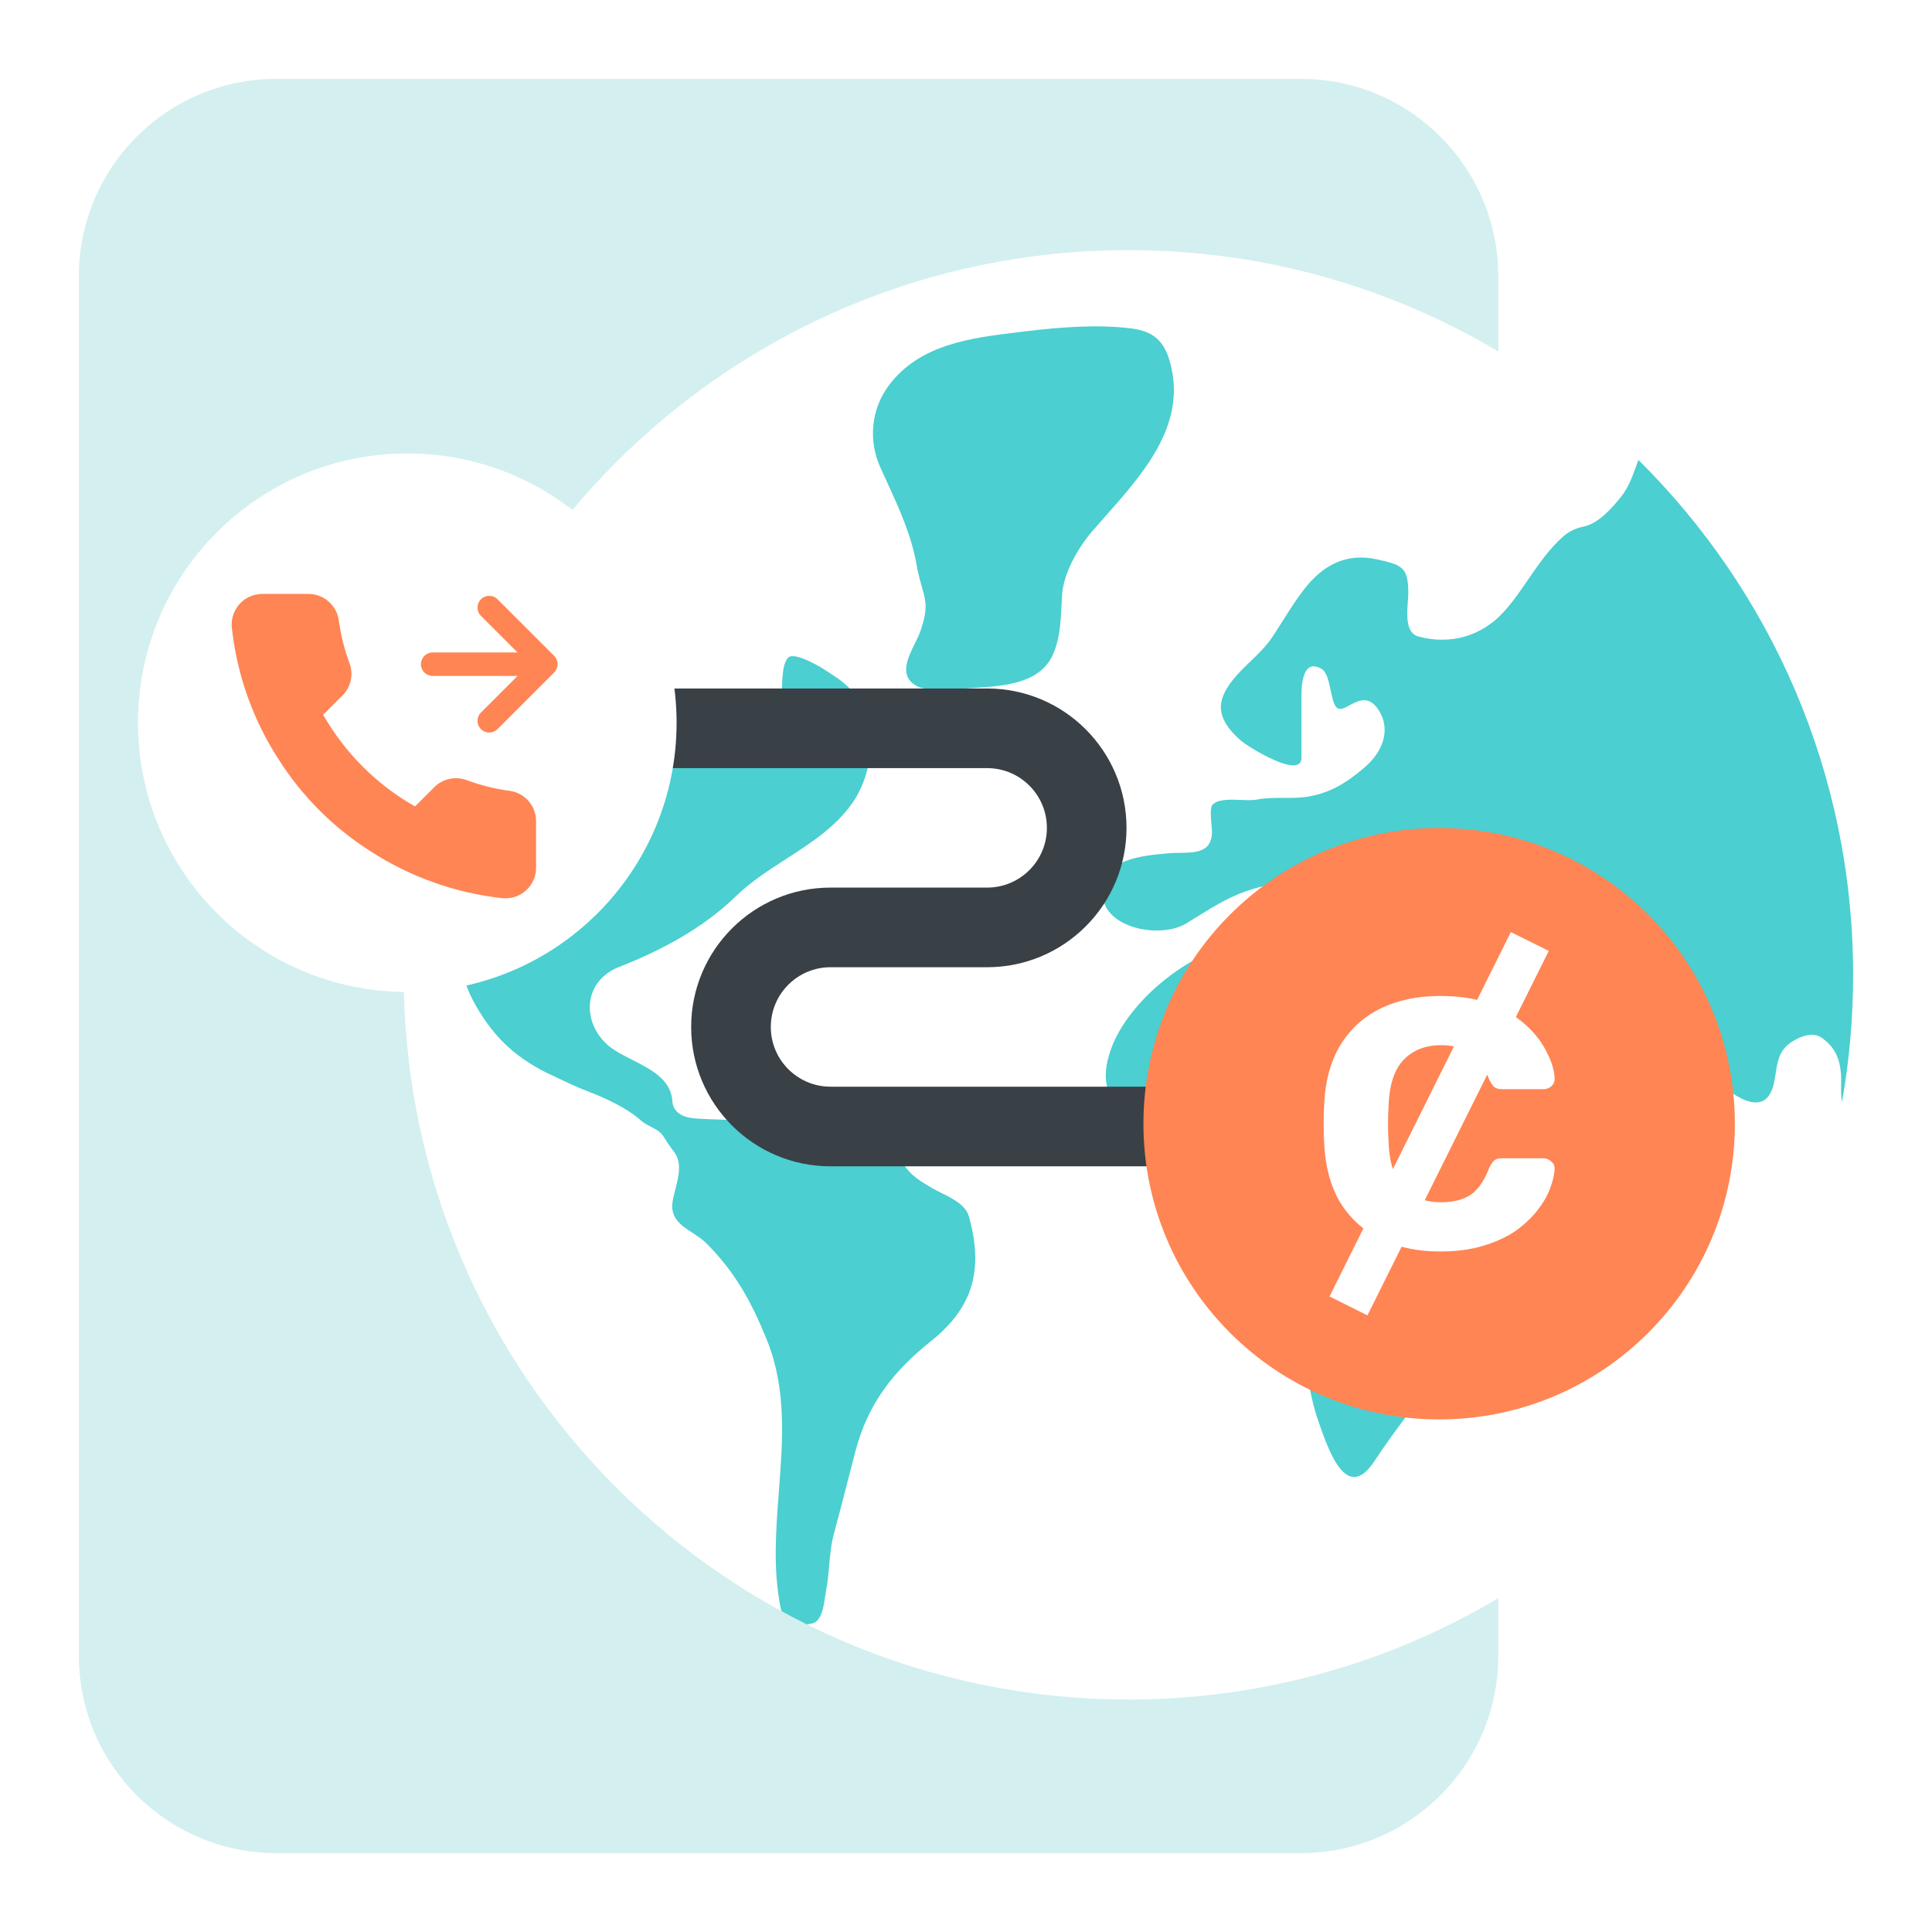
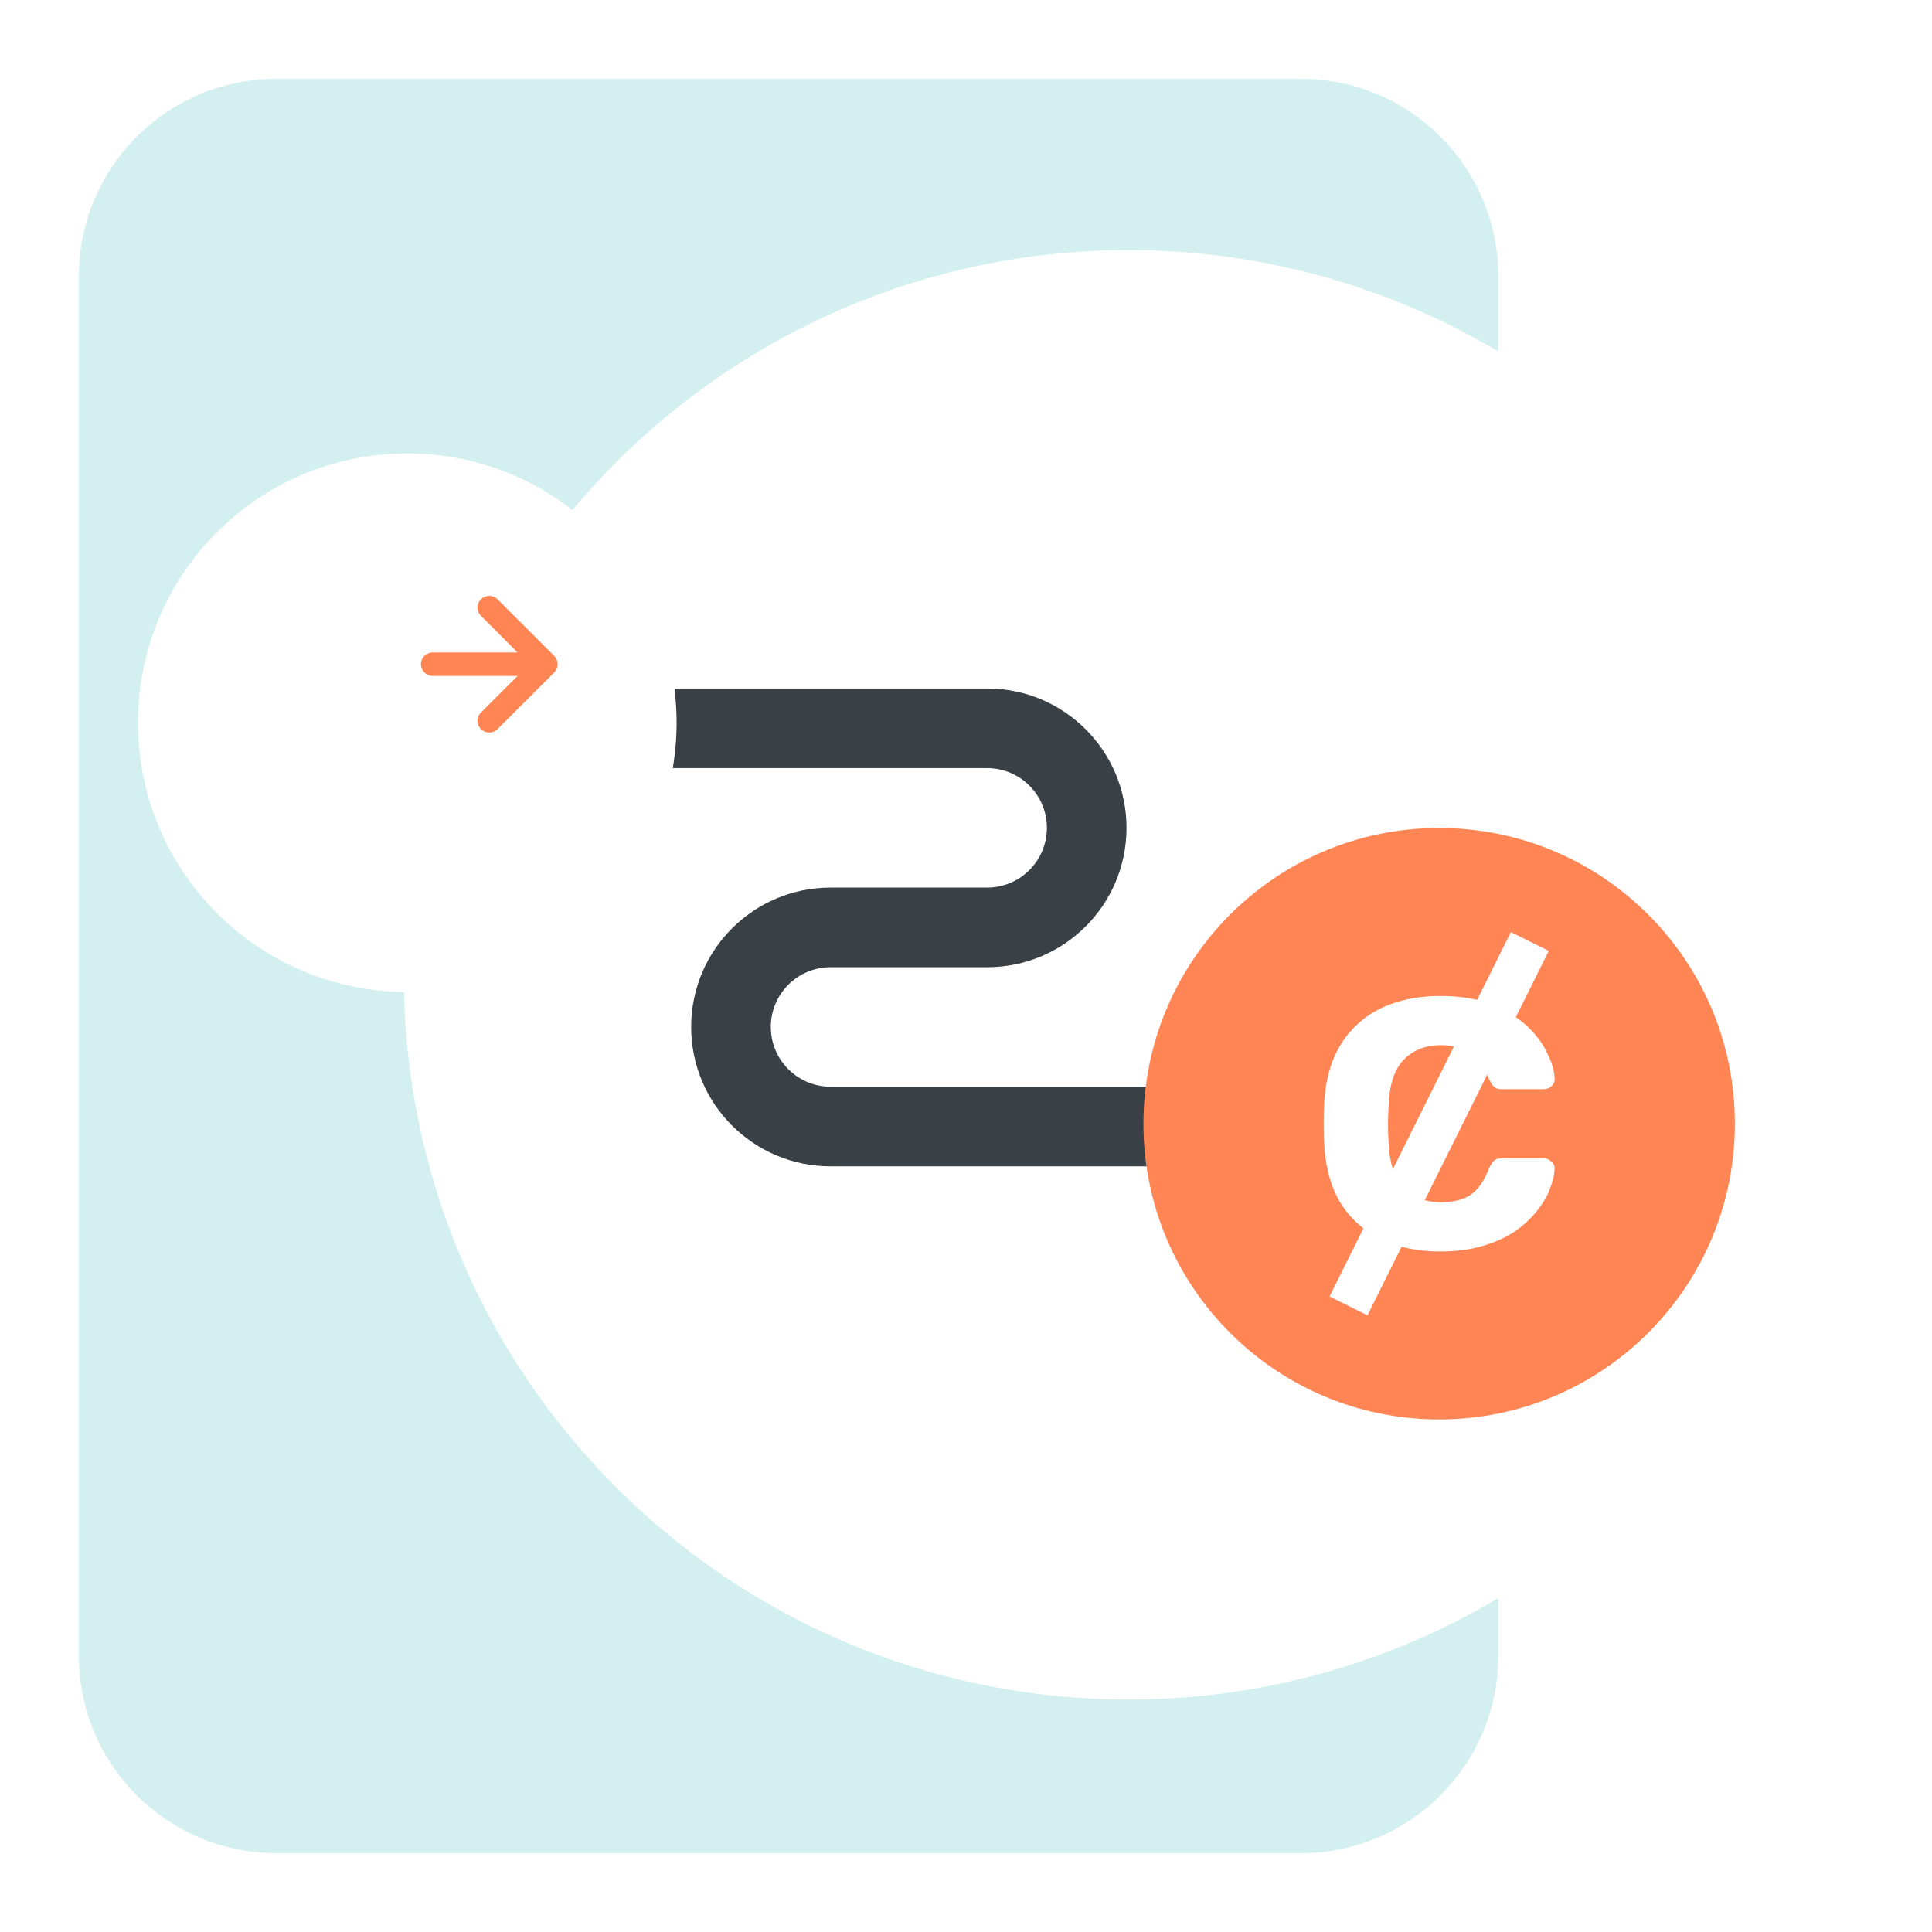
<svg xmlns="http://www.w3.org/2000/svg" width="98" height="98" viewBox="0 0 98 98" fill="none">
  <rect width="98" height="98" fill="white" />
  <path d="M76 83.983C76 89.515 71.515 94 65.983 94H14.018C8.485 94 4 89.515 4 83.983V14.018C4 8.485 8.485 4 14.018 4H65.983C71.515 4 76 8.485 76 14.018V83.983Z" fill="#D4EFEF" />
  <path d="M94 49.447C94 69.749 77.542 86.207 57.24 86.207C36.938 86.207 20.48 69.749 20.48 49.447C20.48 29.145 36.938 12.687 57.24 12.687C77.542 12.687 94 29.145 94 49.447Z" fill="white" />
-   <path fill-rule="evenodd" clip-rule="evenodd" d="M93.434 55.9C93.805 53.804 93.999 51.648 93.999 49.446C93.999 39.232 89.833 29.991 83.108 23.329C83.074 23.422 83.04 23.515 83.007 23.608L83.007 23.608C82.809 24.157 82.611 24.706 82.267 25.149C81.816 25.728 81.071 26.578 80.299 26.718C79.971 26.778 79.596 26.953 79.339 27.174C78.613 27.796 78.069 28.59 77.525 29.383L77.525 29.383C77.119 29.976 76.713 30.568 76.232 31.086C75.147 32.254 73.59 32.725 71.954 32.289C71.299 32.115 71.364 31.198 71.412 30.519C71.424 30.36 71.434 30.214 71.434 30.093C71.434 28.786 71.152 28.657 69.824 28.369C68.295 28.039 67.125 28.646 66.164 29.874C65.768 30.38 65.422 30.928 65.077 31.476L65.076 31.476L65.076 31.476L65.076 31.476L65.076 31.476L65.076 31.477C64.904 31.75 64.732 32.022 64.554 32.289C64.222 32.787 63.82 33.174 63.417 33.561L63.417 33.561C63.114 33.853 62.811 34.145 62.537 34.485C61.537 35.726 61.843 36.589 62.943 37.568C63.257 37.846 66.017 39.58 66.017 38.438V35.225C66.017 34.556 66.153 33.409 67.042 33.932C67.3 34.084 67.404 34.574 67.501 35.033C67.599 35.492 67.689 35.92 67.921 35.949C68.056 35.99 68.239 35.892 68.448 35.779C68.874 35.549 69.41 35.26 69.889 35.957C70.601 36.993 70.135 38.133 69.238 38.909C68.343 39.684 67.475 40.232 66.31 40.414C65.909 40.477 65.503 40.475 65.097 40.474H65.097C64.642 40.472 64.187 40.471 63.74 40.56C63.545 40.599 63.265 40.588 62.966 40.576H62.966C62.414 40.554 61.795 40.53 61.512 40.812C61.37 40.954 61.42 41.493 61.456 41.885V41.885C61.47 42.038 61.482 42.168 61.479 42.244C61.451 43.244 60.607 43.252 59.85 43.26H59.849C59.677 43.262 59.51 43.263 59.357 43.277L59.262 43.285C57.888 43.403 55.867 43.578 55.917 45.318C55.968 47.127 58.896 47.62 60.162 46.847C60.325 46.747 60.486 46.647 60.646 46.548L60.646 46.548C61.609 45.948 62.529 45.376 63.675 45.058C64.674 44.78 65.742 44.575 66.758 44.448C67.314 44.378 68.143 44.339 68.653 44.586C68.945 44.728 69.116 44.944 69.288 45.162L69.288 45.162C69.412 45.32 69.537 45.478 69.71 45.611C69.887 45.747 70.027 45.896 70.16 46.037C70.46 46.356 70.722 46.636 71.287 46.636C71.952 46.636 72.557 46.906 73.152 47.171C73.189 47.188 73.226 47.205 73.264 47.221C74.308 47.685 73.773 48.574 72.898 48.799C71.779 49.086 70.575 48.893 69.425 48.708L69.424 48.708L69.423 48.708C69.216 48.675 69.01 48.642 68.807 48.612C68.22 48.526 67.619 48.402 67.013 48.277L67.012 48.277L67.012 48.277C65.877 48.043 64.726 47.807 63.627 47.807C60.867 47.807 57.451 50.514 56.437 53.003C55.849 54.446 55.874 55.919 57.559 56.444C57.777 56.511 58.006 56.58 58.242 56.651L58.242 56.651L58.242 56.651C59.749 57.102 61.541 57.639 62.651 58.648C64.303 60.15 65.548 61.615 65.839 63.909C65.952 64.806 66.005 65.723 66.059 66.644V66.644C66.168 68.523 66.277 70.418 66.904 72.18L66.941 72.285C67.44 73.692 68.334 76.212 69.71 74.124C70.937 72.262 72.433 70.407 73.849 68.675C74.469 67.918 74.368 66.603 74.274 65.379V65.379C74.222 64.7 74.172 64.049 74.248 63.535C74.513 61.744 75.272 60.267 76.704 59.193C78.733 57.671 76.227 55.308 75.028 54.178L74.947 54.101L74.91 54.066C73.754 52.975 73.047 52.307 73.345 50.669C73.456 50.059 74.611 50.76 74.654 51.174C74.737 51.957 75.213 52.943 75.996 53.15C76.019 53.156 76.054 53.166 76.1 53.178L76.101 53.179L76.102 53.179C76.802 53.374 80.013 54.27 80.071 53.223C80.099 52.716 79.728 52.39 79.351 52.061C78.943 51.703 78.529 51.34 78.615 50.734C78.758 49.73 80.006 49.934 80.905 50.08C81.112 50.114 81.301 50.145 81.453 50.157C82.5 50.241 83.48 50.644 84.284 51.32C84.786 51.742 85.092 52.252 85.403 52.77L85.403 52.77C85.614 53.12 85.828 53.475 86.105 53.809C86.812 54.657 89.53 57.451 90.009 54.817C90.031 54.695 90.05 54.576 90.067 54.46L90.068 54.459C90.169 53.8 90.257 53.233 90.936 52.816C91.359 52.557 91.957 52.33 92.4 52.638C93.062 53.096 93.321 53.683 93.384 54.475C93.395 54.61 93.393 54.779 93.39 54.962C93.386 55.266 93.381 55.608 93.434 55.9ZM40.927 82.398C41.016 82.385 41.108 82.368 41.205 82.346C41.674 82.242 41.784 81.469 41.855 80.975L41.855 80.974C41.869 80.872 41.882 80.782 41.896 80.712C41.981 80.289 42.019 79.858 42.057 79.427L42.057 79.426C42.107 78.873 42.156 78.319 42.303 77.784C42.531 76.952 42.744 76.121 42.958 75.288L42.958 75.287C43.104 74.719 43.25 74.15 43.401 73.579C44.041 71.161 45.34 69.534 47.247 68.008C49.385 66.299 49.888 64.368 49.151 61.714C48.988 61.129 48.334 60.803 47.77 60.523L47.77 60.522C47.605 60.44 47.448 60.362 47.312 60.282L47.246 60.243C46.575 59.847 46.182 59.615 45.743 58.932C45.381 58.369 44.708 58.06 44.059 57.94C43.279 57.795 42.502 57.621 41.725 57.446C41.189 57.325 40.653 57.205 40.115 57.094C39.047 56.874 37.947 56.839 36.848 56.803H36.848H36.848C36.303 56.786 35.759 56.768 35.219 56.728C34.681 56.688 34.137 56.441 34.105 55.858C34.044 54.762 33.023 54.243 32.059 53.753C31.555 53.497 31.066 53.249 30.738 52.93C29.477 51.705 29.651 49.734 31.397 49.051C33.546 48.21 35.653 47.09 37.325 45.464C38.082 44.729 38.982 44.148 39.881 43.568C41.141 42.754 42.399 41.942 43.254 40.707C44.113 39.467 44.48 37.511 43.84 36.087C43.312 34.914 42.787 34.58 41.747 33.919L41.717 33.9C41.494 33.758 40.297 33.073 39.993 33.347C39.657 33.65 39.662 34.674 39.666 35.366V35.366C39.667 35.572 39.668 35.748 39.66 35.868C39.592 36.854 39.464 37.608 38.611 38.145C37.996 38.532 36.935 38.062 36.447 37.673C36.155 37.44 35.841 37.217 35.525 36.991L35.525 36.991L35.524 36.991L35.524 36.991C34.657 36.373 33.767 35.739 33.227 34.851C32.959 34.412 32.847 33.909 32.734 33.404C32.638 32.973 32.541 32.54 32.348 32.143C32.206 31.85 31.948 31.69 31.691 31.53C31.428 31.366 31.166 31.202 31.031 30.899C30.909 30.625 30.725 30.36 30.538 30.092C30.372 29.853 30.204 29.611 30.079 29.362C29.948 29.099 29.85 28.845 29.754 28.595C29.585 28.156 29.422 27.733 29.095 27.312C28.893 27.053 28.678 26.81 28.451 26.584C25.697 30.047 23.555 34.018 22.189 38.334C22.227 38.517 22.271 38.699 22.321 38.877C23.009 41.323 23.244 43.96 23.272 46.489C23.273 46.598 23.274 46.704 23.275 46.808L23.275 46.809V46.809L23.275 46.809C23.29 48.419 23.3 49.566 24.151 51.035C25.057 52.6 26.081 53.574 27.68 54.394C27.839 54.468 27.999 54.545 28.16 54.621C28.692 54.875 29.234 55.133 29.786 55.346C30.695 55.695 31.791 56.187 32.527 56.85C32.651 56.962 32.822 57.051 32.995 57.141C33.246 57.271 33.502 57.405 33.633 57.615C33.793 57.871 34 58.181 34.186 58.42C34.608 58.962 34.424 59.677 34.256 60.333C34.198 60.559 34.142 60.779 34.113 60.982C33.996 61.799 34.562 62.168 35.139 62.544C35.384 62.705 35.631 62.866 35.829 63.064C37.293 64.527 38.129 66.056 38.903 67.976C39.906 70.462 39.708 73.046 39.51 75.632C39.358 77.614 39.206 79.598 39.594 81.541C39.608 81.608 39.624 81.67 39.642 81.728C40.065 81.96 40.493 82.183 40.927 82.398ZM46.768 29.792C46.681 29.486 46.575 29.117 46.483 28.597C46.221 27.126 45.596 25.764 44.977 24.414L44.977 24.414L44.977 24.414L44.977 24.413L44.976 24.413C44.865 24.17 44.754 23.928 44.645 23.685C44.048 22.355 44.178 20.767 45.084 19.553C46.654 17.451 49.269 17.136 51.712 16.843C51.818 16.83 51.924 16.817 52.029 16.805C53.735 16.597 55.659 16.446 57.381 16.658C58.679 16.818 59.168 17.476 59.43 18.708C60.062 21.679 57.964 24.049 56.082 26.175L56.082 26.175C55.854 26.433 55.629 26.687 55.413 26.938C54.699 27.765 53.947 29.057 53.875 30.167C53.864 30.335 53.856 30.506 53.848 30.677C53.803 31.576 53.757 32.51 53.355 33.314C52.672 34.68 50.883 34.798 49.478 34.891L49.478 34.891L49.478 34.891C49.352 34.899 49.229 34.907 49.11 34.916C49.029 34.922 48.941 34.929 48.848 34.937C48.111 34.999 47.013 35.09 46.467 34.778C45.595 34.28 46.045 33.369 46.419 32.613C46.529 32.389 46.633 32.178 46.694 31.997C47.076 30.872 46.971 30.504 46.768 29.792Z" fill="#4BCFD0" />
  <path fill-rule="evenodd" clip-rule="evenodd" d="M57.142 41.993C57.142 38.089 53.977 34.924 50.073 34.924H16V38.963H50.073C51.746 38.963 53.103 40.32 53.103 41.993C53.103 43.666 51.746 45.023 50.073 45.023H42.129C38.224 45.023 35.059 48.188 35.059 52.092C35.059 55.996 38.224 59.161 42.129 59.161H75.314V55.122H42.129C40.456 55.122 39.099 53.765 39.099 52.092C39.099 50.419 40.456 49.062 42.129 49.062H50.073C53.977 49.062 57.142 45.897 57.142 41.993Z" fill="#394046" />
  <path d="M58 57C58 65.284 64.716 72 73 72C81.284 72 88 65.284 88 57C88 48.716 81.284 42 73 42C64.716 42 58 48.716 58 57Z" fill="#FF8554" />
  <path d="M34.32 36.66C34.32 44.204 28.204 50.32 20.66 50.32C13.116 50.32 7 44.204 7 36.66C7 29.116 13.116 23 20.66 23C28.204 23 34.32 29.116 34.32 36.66Z" fill="white" />
-   <path d="M27.192 41.688V44.013C27.193 44.228 27.149 44.442 27.062 44.64C26.976 44.837 26.849 45.015 26.689 45.161C26.53 45.307 26.342 45.418 26.137 45.487C25.932 45.556 25.715 45.582 25.5 45.562C23.11 45.303 20.816 44.489 18.799 43.184C16.923 41.994 15.333 40.407 14.141 38.534C12.829 36.513 12.012 34.211 11.757 31.816C11.738 31.602 11.763 31.386 11.832 31.182C11.901 30.978 12.012 30.791 12.157 30.632C12.302 30.473 12.479 30.346 12.676 30.259C12.874 30.172 13.087 30.127 13.302 30.127H15.632C16.008 30.123 16.374 30.256 16.659 30.502C16.945 30.747 17.132 31.087 17.184 31.46C17.283 32.204 17.465 32.934 17.728 33.637C17.832 33.914 17.855 34.216 17.793 34.506C17.731 34.795 17.587 35.062 17.378 35.272L16.392 36.256C17.498 38.196 19.107 39.802 21.051 40.905L22.037 39.921C22.248 39.713 22.515 39.569 22.805 39.508C23.095 39.446 23.397 39.468 23.675 39.573C24.38 39.835 25.111 40.017 25.857 40.115C26.234 40.168 26.578 40.358 26.825 40.648C27.071 40.938 27.202 41.308 27.192 41.688Z" fill="#FF8554" />
  <path fill-rule="evenodd" clip-rule="evenodd" d="M25.237 30.398C25.005 30.166 24.628 30.166 24.396 30.398C24.164 30.63 24.164 31.007 24.396 31.239L26.252 33.096H21.945C21.616 33.096 21.35 33.362 21.35 33.691C21.35 34.019 21.616 34.286 21.945 34.286H26.253L24.396 36.142C24.164 36.374 24.164 36.751 24.396 36.983C24.628 37.216 25.005 37.216 25.237 36.983L28.11 34.111C28.342 33.879 28.342 33.502 28.11 33.27L25.237 30.398Z" fill="#FF8554" />
  <path fill-rule="evenodd" clip-rule="evenodd" d="M78.56 48.236L76.637 47.279L74.925 50.72C74.369 50.587 73.743 50.52 73.047 50.52C71.895 50.52 70.879 50.736 69.999 51.168C69.135 51.6 68.455 52.232 67.959 53.064C67.479 53.88 67.215 54.872 67.167 56.04C67.151 56.296 67.143 56.624 67.143 57.024C67.143 57.408 67.151 57.72 67.167 57.96C67.215 59.128 67.479 60.128 67.959 60.96C68.281 61.49 68.681 61.94 69.159 62.308L67.44 65.763L69.364 66.721L71.095 63.24C71.695 63.4 72.346 63.48 73.047 63.48C73.879 63.48 74.607 63.384 75.231 63.192C75.871 63 76.415 62.752 76.863 62.448C77.311 62.128 77.679 61.784 77.967 61.416C78.271 61.032 78.487 60.664 78.615 60.312C78.759 59.944 78.839 59.616 78.855 59.328C78.871 59.152 78.815 59.016 78.687 58.92C78.575 58.808 78.439 58.752 78.279 58.752H76.167C76.007 58.752 75.879 58.792 75.783 58.872C75.703 58.952 75.623 59.072 75.543 59.232C75.303 59.872 74.991 60.328 74.607 60.6C74.223 60.856 73.719 60.984 73.095 60.984C72.797 60.984 72.522 60.95 72.269 60.881L75.438 54.512C75.474 54.593 75.509 54.679 75.543 54.768C75.623 54.928 75.703 55.048 75.783 55.128C75.879 55.208 76.007 55.248 76.167 55.248H78.279C78.439 55.248 78.575 55.2 78.687 55.104C78.815 54.992 78.871 54.848 78.855 54.672C78.839 54.288 78.711 53.864 78.471 53.4C78.247 52.92 77.903 52.464 77.439 52.032C77.272 51.877 77.089 51.731 76.889 51.594L78.56 48.236ZM73.752 53.077C73.55 53.036 73.331 53.016 73.095 53.016C72.295 53.016 71.655 53.272 71.175 53.784C70.711 54.28 70.463 55.072 70.431 56.16C70.399 56.768 70.399 57.328 70.431 57.84C70.447 58.41 70.521 58.899 70.653 59.306L73.752 53.077Z" fill="white" />
</svg>